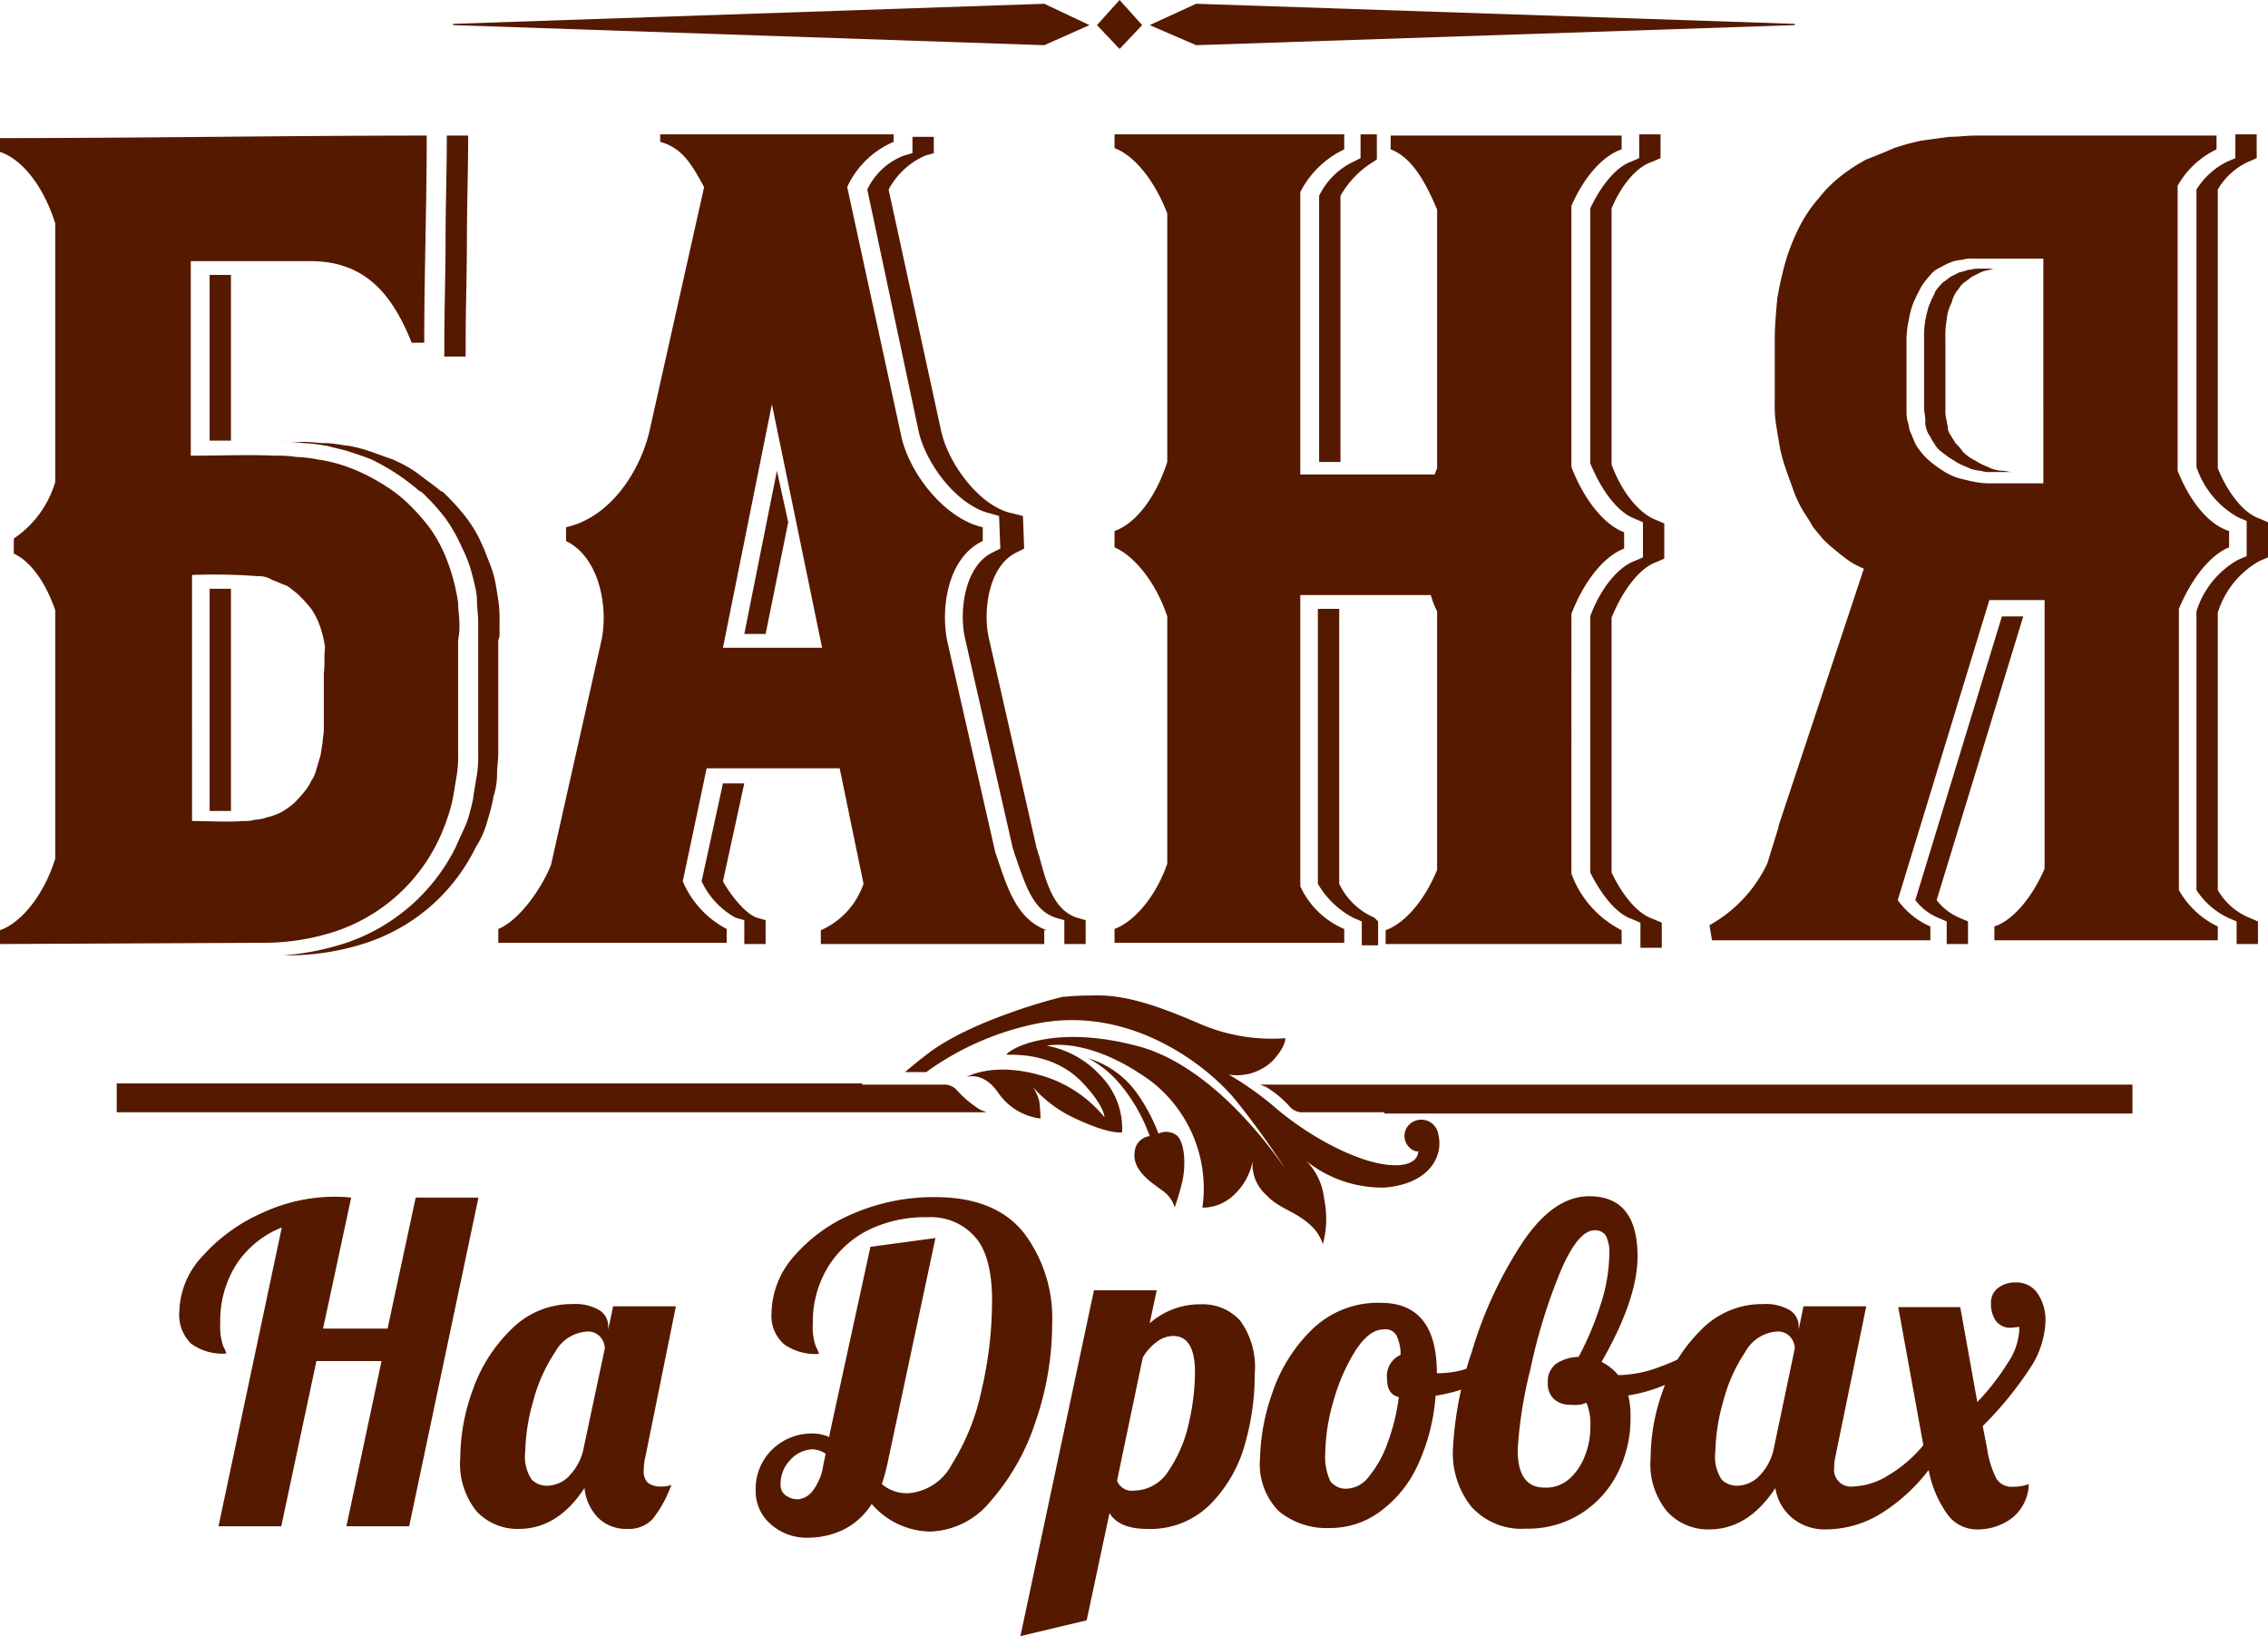
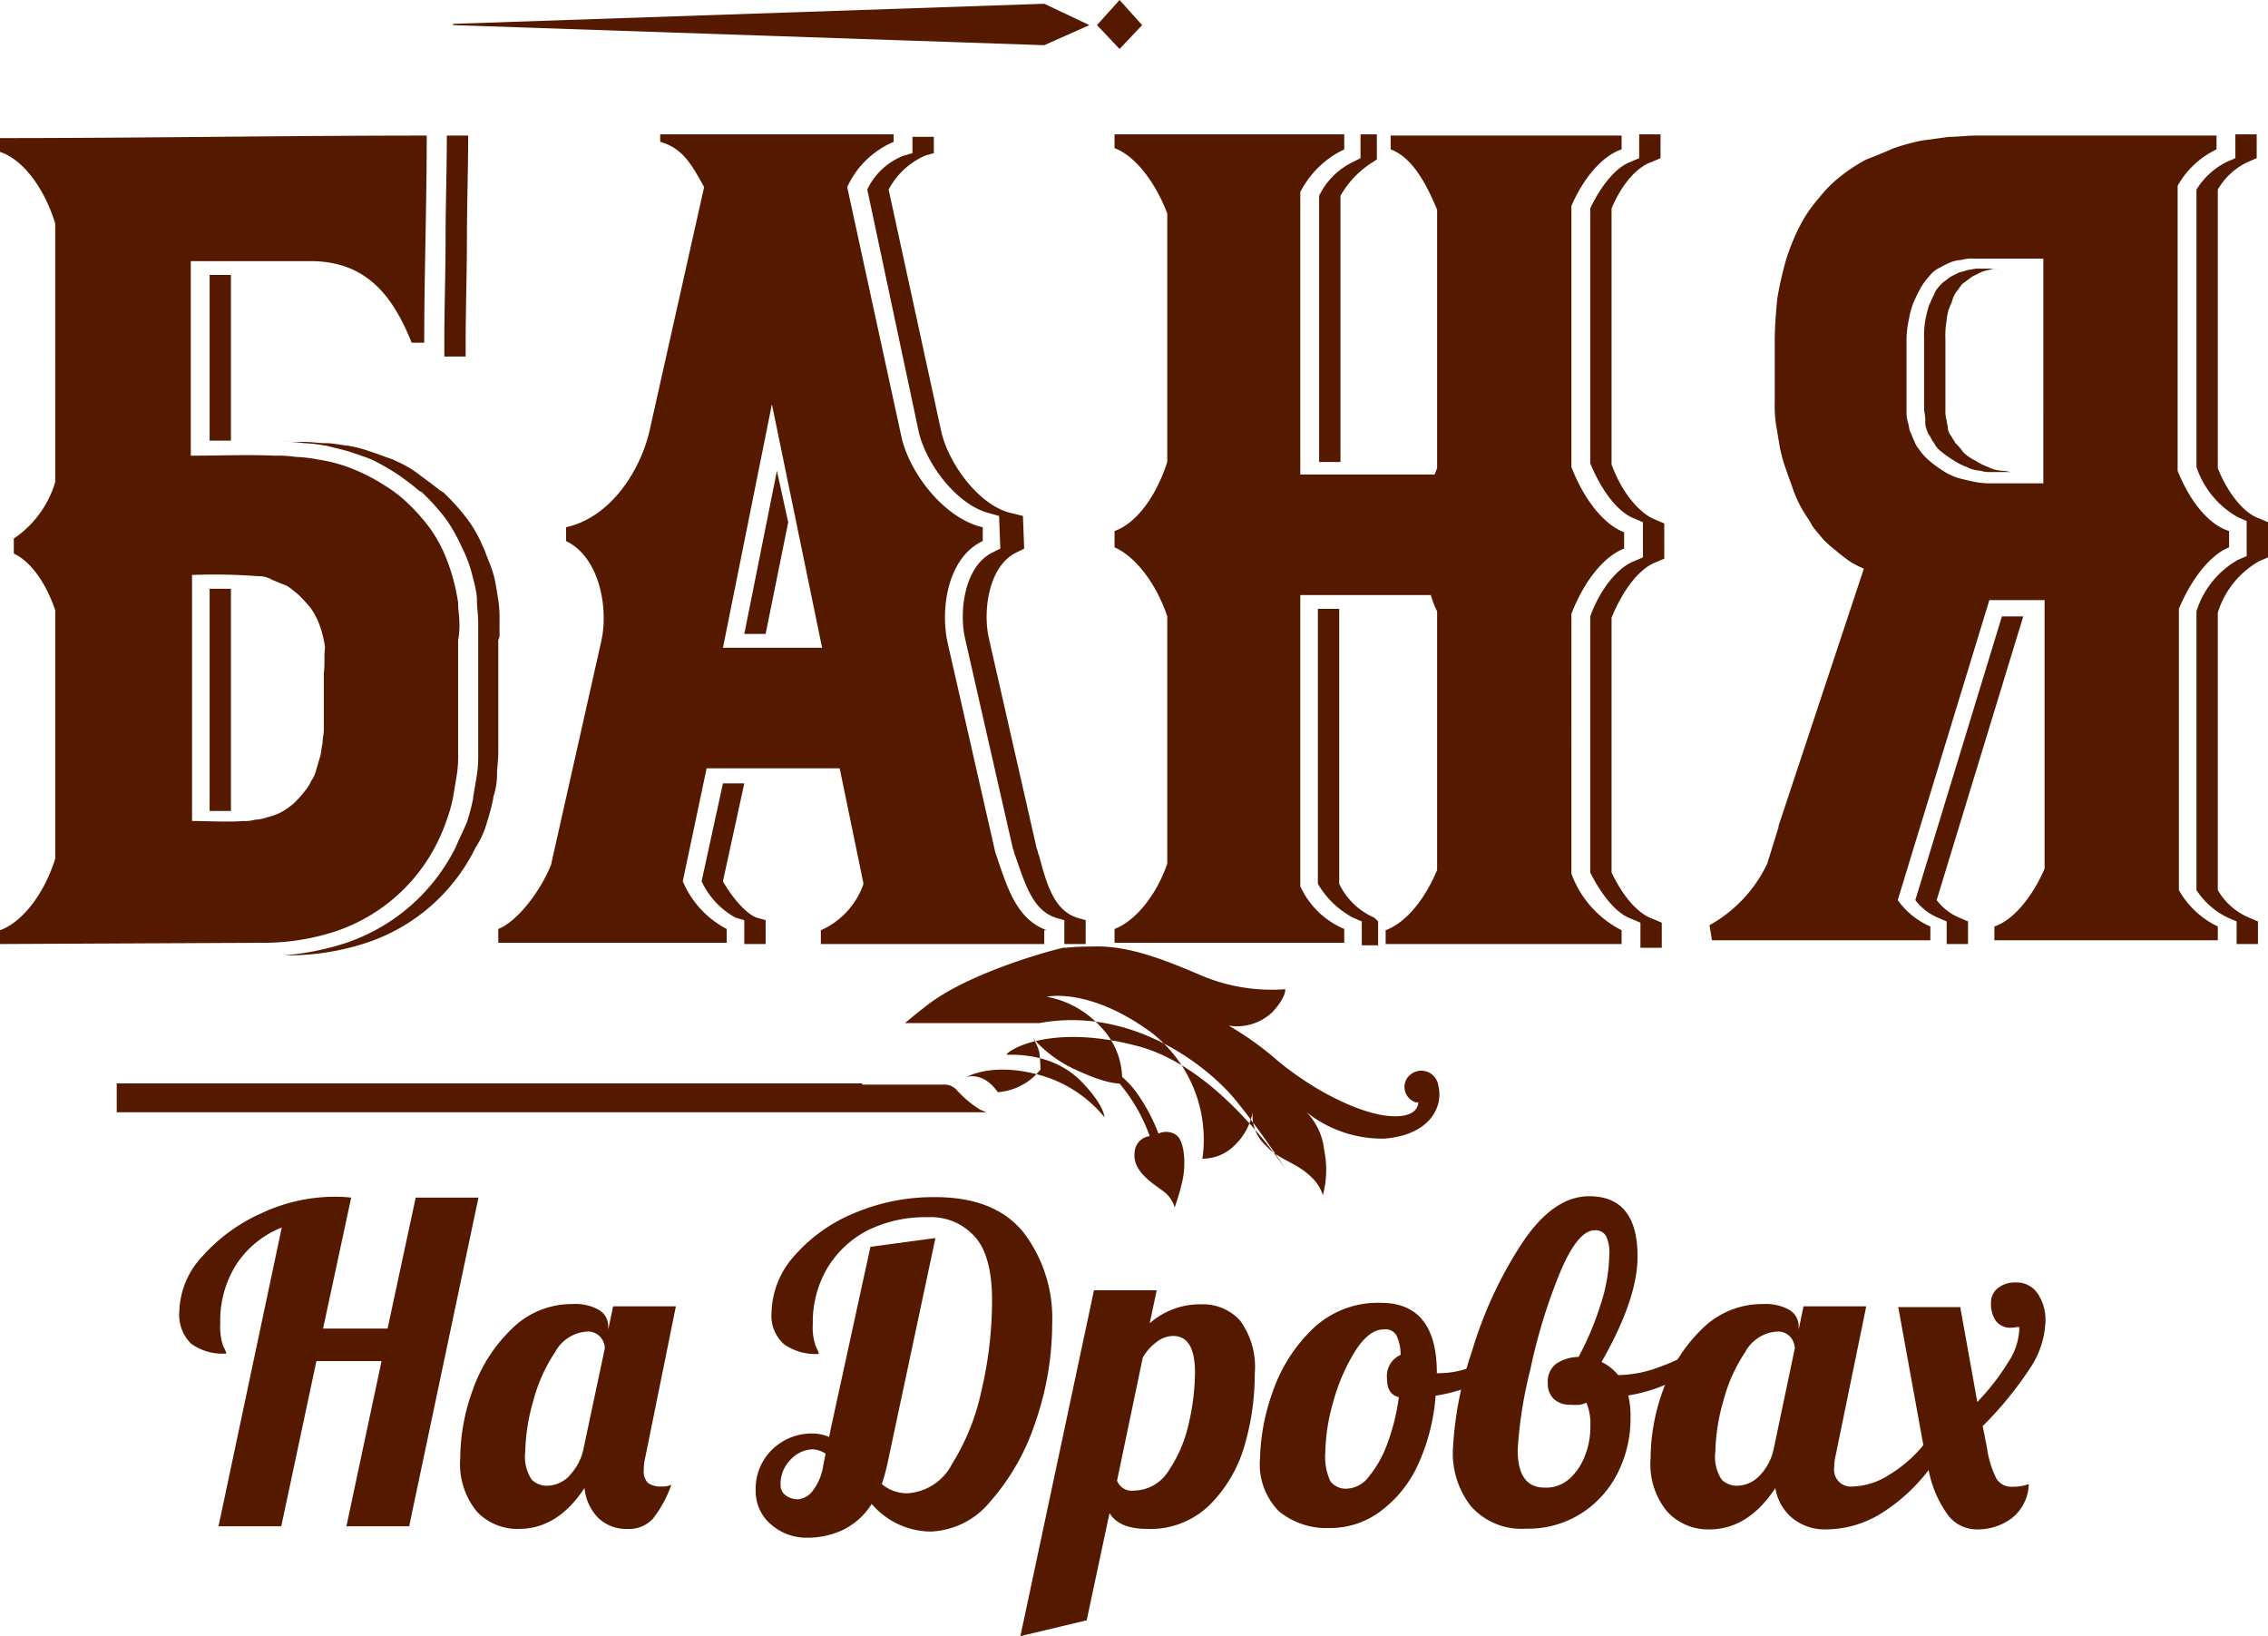
<svg xmlns="http://www.w3.org/2000/svg" viewBox="0 0 180.7 130.33">
  <title>logo-banya-small</title>
  <polygon points="87.4 2 89.2 3.9 91 2 89.2 0 87.4 2" style="fill:#551900;fill-rule:evenodd" />
  <polygon points="36.1 1.9 36.1 2 83.2 3.6 86.8 2 83.2 0.3 36.1 1.9" style="fill:#551900;fill-rule:evenodd" />
-   <polygon points="95.3 0.3 91.6 2 95.3 3.6 143 2 143 1.9 95.3 0.3" style="fill:#551900;fill-rule:evenodd" />
  <g style="isolation:isolate">
    <path d="M22.45,97.78a7.73,7.73,0,0,0-3.62,2.94,8.37,8.37,0,0,0-1.28,4.72,4.71,4.71,0,0,0,.24,1.81,2.77,2.77,0,0,1,.25.57,4.26,4.26,0,0,1-2.82-.79,3.23,3.23,0,0,1-.93-2.6,6.65,6.65,0,0,1,1.84-4.36,13.8,13.8,0,0,1,4.71-3.43,13.77,13.77,0,0,1,5.74-1.31c.33,0,.79,0,1.4.07l-2.24,10.43h5.14L33.12,95.4h5L32.6,121.58h-5l2.8-13.16H25.21l-2.8,13.16h-5Z" style="fill:#551900" />
    <path d="M38,120.42a6,6,0,0,1-1.33-4.27,16,16,0,0,1,1-5.44,12.41,12.41,0,0,1,3.08-4.83,6.77,6.77,0,0,1,4.88-2,3.76,3.76,0,0,1,2.13.49,1.51,1.51,0,0,1,.7,1.3v.24l.39-1.85h5L51.43,116a4.46,4.46,0,0,0-.14,1.12,1.29,1.29,0,0,0,.33,1,1.69,1.69,0,0,0,1.1.29,1.63,1.63,0,0,0,.77-.14A9.4,9.4,0,0,1,52,121a2.58,2.58,0,0,1-2,.79,3.21,3.21,0,0,1-2.32-.86,3.92,3.92,0,0,1-1.11-2.4q-2.13,3.25-5.21,3.26A4.47,4.47,0,0,1,38,120.42Zm7.34-2.85a4.33,4.33,0,0,0,1.17-2.26l1.68-7.91a1.44,1.44,0,0,0-.35-.89,1.32,1.32,0,0,0-1.09-.44,3.12,3.12,0,0,0-2.52,1.63,13,13,0,0,0-1.75,3.92,15.54,15.54,0,0,0-.63,4,3.29,3.29,0,0,0,.51,2.24,1.7,1.7,0,0,0,1.24.49A2.53,2.53,0,0,0,45.36,117.57Z" style="fill:#551900" />
    <path d="M61.46,121.46a3.44,3.44,0,0,1-1.25-2.72,4.35,4.35,0,0,1,1.33-3.29,4.52,4.52,0,0,1,3.22-1.26,3.27,3.27,0,0,1,1.3.28l.14-.7,3.15-14.45,5.18-.7-3.82,17.95a15.82,15.82,0,0,1-.45,1.65,3.09,3.09,0,0,0,2.06.73,4.28,4.28,0,0,0,3.52-2.31,18.13,18.13,0,0,0,2.36-5.88,31.36,31.36,0,0,0,.84-7.21c0-2.28-.45-4-1.34-5a4.68,4.68,0,0,0-3.77-1.59,10.38,10.38,0,0,0-4.7,1,8,8,0,0,0-3.28,3,8.43,8.43,0,0,0-1.19,4.51,4.47,4.47,0,0,0,.25,1.81,3.08,3.08,0,0,1,.24.57,4.32,4.32,0,0,1-2.78-.77,3,3,0,0,1-1-2.48,7,7,0,0,1,1.78-4.52,12.78,12.78,0,0,1,4.78-3.43,16.17,16.17,0,0,1,6.46-1.29c3.2,0,5.55.94,7.07,2.83a11.26,11.26,0,0,1,2.27,7.25,24,24,0,0,1-1.34,7.86,18.1,18.1,0,0,1-3.59,6.31A6.45,6.45,0,0,1,74.18,122a6.25,6.25,0,0,1-4.73-2.2,5.61,5.61,0,0,1-2.31,2.08,6.57,6.57,0,0,1-2.8.61A4.28,4.28,0,0,1,61.46,121.46Zm3.29-2.7a4.4,4.4,0,0,0,.85-2.08l.18-.88a2.07,2.07,0,0,0-1-.35,2.49,2.49,0,0,0-1.79.82,2.76,2.76,0,0,0-.8,2,1,1,0,0,0,.4.84,1.58,1.58,0,0,0,1,.32A1.66,1.66,0,0,0,64.75,118.76Z" style="fill:#551900" />
    <path d="M87.16,102.78h5l-.56,2.63a6.06,6.06,0,0,1,4.1-1.51,4,4,0,0,1,3.11,1.3,6.27,6.27,0,0,1,1.16,4.23A20.16,20.16,0,0,1,99.2,115a11,11,0,0,1-2.73,4.79,6.74,6.74,0,0,1-5.07,2c-1.5,0-2.49-.42-3-1.26l-1.82,8.54-5.28,1.26Zm5.94,14.39a10.86,10.86,0,0,0,1.61-3.77,18.44,18.44,0,0,0,.5-4.07c0-1.94-.58-2.91-1.75-2.91a2.21,2.21,0,0,0-1.28.46,4,4,0,0,0-1.13,1.26L89,117.94a1.24,1.24,0,0,0,1.33.8A3.3,3.3,0,0,0,93.1,117.17Z" style="fill:#551900" />
    <path d="M101.9,120.39a5.32,5.32,0,0,1-1.51-4.2,16.81,16.81,0,0,1,1-5.29,12.67,12.67,0,0,1,3.15-5,7.52,7.52,0,0,1,5.46-2.12q4.48,0,4.48,5.6v0a1.67,1.67,0,0,0,.39,0,7.18,7.18,0,0,0,2.66-.61,13.24,13.24,0,0,0,2.73-1.49l.31,1a8.36,8.36,0,0,1-2.64,1.83,13.46,13.46,0,0,1-3.55,1.07,15.93,15.93,0,0,1-1.44,5.57,9.48,9.48,0,0,1-3,3.67,6.66,6.66,0,0,1-4,1.3A6,6,0,0,1,101.9,120.39Zm7.17-2.78a8.74,8.74,0,0,0,1.47-2.63,16.61,16.61,0,0,0,.91-3.69c-.63-.14-.94-.63-.94-1.47a1.83,1.83,0,0,1,1.08-1.89,3.45,3.45,0,0,0-.35-1.59,1,1,0,0,0-1-.44c-.77,0-1.51.56-2.24,1.68a15.18,15.18,0,0,0-1.75,4,15.54,15.54,0,0,0-.66,4.13A4.58,4.58,0,0,0,106,118a1.56,1.56,0,0,0,1.4.58A2.32,2.32,0,0,0,109.07,117.61Z" style="fill:#551900" />
    <path d="M117.21,120a6.84,6.84,0,0,1-1.45-4.58,28.41,28.41,0,0,1,1.5-7.72,32.72,32.72,0,0,1,4-8.66c1.66-2.5,3.44-3.75,5.36-3.75,2.56,0,3.85,1.6,3.85,4.8q0,3.39-2.87,8.4a4,4,0,0,1,1.33,1.05,9.58,9.58,0,0,0,3.34-.67,13.24,13.24,0,0,0,3.06-1.54l.32,1a8.61,8.61,0,0,1-2.51,1.77,12.59,12.59,0,0,1-3.41,1.06,7,7,0,0,1,.18,1.75,9.63,9.63,0,0,1-1,4.38,8.13,8.13,0,0,1-2.9,3.25,7.9,7.9,0,0,1-4.41,1.23A5.38,5.38,0,0,1,117.21,120Zm7.8-2.17a4.69,4.69,0,0,0,1.26-1.85,6.16,6.16,0,0,0,.44-2.31,4.51,4.51,0,0,0-.31-1.93,3,3,0,0,1-.53.16,3.73,3.73,0,0,1-.73,0,1.88,1.88,0,0,1-1.33-.45,1.64,1.64,0,0,1-.49-1.26,1.8,1.8,0,0,1,.64-1.54,3.32,3.32,0,0,1,1.81-.56A23.83,23.83,0,0,0,127.5,104a13.51,13.51,0,0,0,.72-4.07,3,3,0,0,0-.27-1.49,1,1,0,0,0-.89-.44q-1.36,0-2.78,3.4a44.43,44.43,0,0,0-2.36,7.73,33.87,33.87,0,0,0-1,6.37c0,2,.71,3,2.14,3A2.75,2.75,0,0,0,125,117.83Z" style="fill:#551900" />
    <path d="M132.84,120.42a5.91,5.91,0,0,1-1.33-4.27,16,16,0,0,1,1-5.44,12.52,12.52,0,0,1,3.08-4.83,6.77,6.77,0,0,1,4.88-2,3.82,3.82,0,0,1,2.14.49,1.53,1.53,0,0,1,.7,1.3v.24l.38-1.85h5L146.24,116a3.81,3.81,0,0,0-.1.87,1.34,1.34,0,0,0,1.5,1.54,5.64,5.64,0,0,0,2.89-.94,10.51,10.51,0,0,0,2.71-2.35l-2-11h4.94l1.36,7.56a18.57,18.57,0,0,0,2.45-3.15,5.16,5.16,0,0,0,.88-2.42,1.69,1.69,0,0,0,0-.42,5.5,5.5,0,0,1-.59.07,1.42,1.42,0,0,1-1.26-.54,2.36,2.36,0,0,1-.39-1.42,1.44,1.44,0,0,1,.56-1.2,2.15,2.15,0,0,1,1.4-.44,2,2,0,0,1,1.75.87,3.75,3.75,0,0,1,.63,2.24,7.14,7.14,0,0,1-1.17,3.63,28.76,28.76,0,0,1-3.83,4.7l.35,1.79a7.64,7.64,0,0,0,.75,2.41,1.4,1.4,0,0,0,1.28.63,3.63,3.63,0,0,0,1.29-.21,3.57,3.57,0,0,1-1.33,2.7,4.52,4.52,0,0,1-2.8.91,2.9,2.9,0,0,1-2.31-1.14,9,9,0,0,1-1.54-3.59,14.23,14.23,0,0,1-4,3.59,8.44,8.44,0,0,1-4.22,1.14,4.06,4.06,0,0,1-2.61-.88,3.87,3.87,0,0,1-1.38-2.41q-2.17,3.28-5.25,3.29A4.43,4.43,0,0,1,132.84,120.42Zm7.33-2.85a4.33,4.33,0,0,0,1.17-2.26L143,107.4a1.44,1.44,0,0,0-.35-.89,1.3,1.3,0,0,0-1.08-.44,3.1,3.1,0,0,0-2.52,1.63,12.73,12.73,0,0,0-1.75,3.92,15.54,15.54,0,0,0-.63,4,3.3,3.3,0,0,0,.5,2.24,1.73,1.73,0,0,0,1.25.49A2.51,2.51,0,0,0,140.17,117.57Z" style="fill:#551900" />
  </g>
  <path d="M90.6,87.1a14.55,14.55,0,0,1,1.7,3.2,1.43,1.43,0,0,1,1.4.1c.7.5.8,2.4.5,3.7s-.6,2-.6,2.1a2.52,2.52,0,0,0-.9-1.3c-.8-.6-2.5-1.6-2.3-3.1a1.37,1.37,0,0,1,1.2-1.3,13.46,13.46,0,0,0-2.5-4.3,8.47,8.47,0,0,0-2.4-1.9A7.41,7.41,0,0,1,90.6,87.1Z" style="fill:#551900" />
  <path d="M68.7,86.4h6.4a1.35,1.35,0,0,1,1.1.4,8.47,8.47,0,0,0,1.9,1.6l.5.2H9.3V86.3H68.7Z" style="fill:#551900" />
-   <path d="M110.3,88.6h-6.4a1.35,1.35,0,0,1-1.1-.4,8.47,8.47,0,0,0-1.9-1.6l-.5-.2h69.5v2.3H110.3Z" style="fill:#551900" />
-   <path d="M82.7,85.6A10.12,10.12,0,0,1,88,89s0-.9-1.7-2.7c-2.5-2.7-6.1-2.2-6.1-2.3s.5-.4.7-.5,3.5-1.9,10-.1c5.9,1.7,10.6,8.4,11.5,9.7-.5-.8-2.2-3.3-3.9-5.4-2-2.5-8.1-7.6-15.7-6.2a22.68,22.68,0,0,0-9,3.9H72.1c.6-.5,1.2-1,2-1.6,3.8-2.8,11.2-4.6,10.7-4.4.2,0,.7-.1,2.2-.1,2.5-.1,5,.7,8.7,2.3a14.46,14.46,0,0,0,6.7,1.1s.1.6-1,1.8a4.09,4.09,0,0,1-3.5,1.1,24.7,24.7,0,0,1,3.9,2.8c2.9,2.4,6.5,4.2,8.9,4.4s2.3-1.1,2.3-1.1-.2.1-.6-.2a1.28,1.28,0,0,1-.3-1.7,1.37,1.37,0,0,1,2.5.6c.4,1.6-.6,3.9-4.3,4.2a9.71,9.71,0,0,1-6.2-2.1,5.05,5.05,0,0,1,1.4,3,7.78,7.78,0,0,1-.1,3.6,3.76,3.76,0,0,0-.6-1.1c-1.3-1.5-2.8-1.6-3.9-2.8a3.25,3.25,0,0,1-1.1-2.7,4.89,4.89,0,0,1-1.4,2.6,3.61,3.61,0,0,1-2.6,1.1,10.79,10.79,0,0,0-4-10c-5-3.7-8.4-2.9-8.4-2.9a7.66,7.66,0,0,1,4.3,2.4,6,6,0,0,1,1.7,4.5s-.9.2-3.5-1a10.12,10.12,0,0,1-3.6-2.6,3.83,3.83,0,0,1,.5,1.1,12.53,12.53,0,0,1,.1,1.4A4.79,4.79,0,0,1,79.5,87c-1.2-1.7-2.5-1.2-2.5-1.2S79,84.6,82.7,85.6Z" style="fill:#551900" />
+   <path d="M82.7,85.6A10.12,10.12,0,0,1,88,89s0-.9-1.7-2.7c-2.5-2.7-6.1-2.2-6.1-2.3s.5-.4.7-.5,3.5-1.9,10-.1c5.9,1.7,10.6,8.4,11.5,9.7-.5-.8-2.2-3.3-3.9-5.4-2-2.5-8.1-7.6-15.7-6.2H72.1c.6-.5,1.2-1,2-1.6,3.8-2.8,11.2-4.6,10.7-4.4.2,0,.7-.1,2.2-.1,2.5-.1,5,.7,8.7,2.3a14.46,14.46,0,0,0,6.7,1.1s.1.6-1,1.8a4.09,4.09,0,0,1-3.5,1.1,24.7,24.7,0,0,1,3.9,2.8c2.9,2.4,6.5,4.2,8.9,4.4s2.3-1.1,2.3-1.1-.2.1-.6-.2a1.28,1.28,0,0,1-.3-1.7,1.37,1.37,0,0,1,2.5.6c.4,1.6-.6,3.9-4.3,4.2a9.71,9.71,0,0,1-6.2-2.1,5.05,5.05,0,0,1,1.4,3,7.78,7.78,0,0,1-.1,3.6,3.76,3.76,0,0,0-.6-1.1c-1.3-1.5-2.8-1.6-3.9-2.8a3.25,3.25,0,0,1-1.1-2.7,4.89,4.89,0,0,1-1.4,2.6,3.61,3.61,0,0,1-2.6,1.1,10.79,10.79,0,0,0-4-10c-5-3.7-8.4-2.9-8.4-2.9a7.66,7.66,0,0,1,4.3,2.4,6,6,0,0,1,1.7,4.5s-.9.2-3.5-1a10.12,10.12,0,0,1-3.6-2.6,3.83,3.83,0,0,1,.5,1.1,12.53,12.53,0,0,1,.1,1.4A4.79,4.79,0,0,1,79.5,87c-1.2-1.7-2.5-1.2-2.5-1.2S79,84.6,82.7,85.6Z" style="fill:#551900" />
  <path d="M36.6,49.6c0-.5-.1-1-.1-1.6a16.25,16.25,0,0,0-.4-1.9,15.87,15.87,0,0,0-.7-2h0A11.25,11.25,0,0,0,34.2,42a16.24,16.24,0,0,0-1.8-2h0a10.92,10.92,0,0,0-1.7-1.3,16.18,16.18,0,0,0-1.8-1h0a13.36,13.36,0,0,0-1.8-.7,11.63,11.63,0,0,0-1.8-.4h0a9.85,9.85,0,0,0-1.7-.2,9.7,9.7,0,0,0-1.7-.1c-2.2-.1-4.5,0-6.7,0V20.8h9.5c4.3,0,6.5,2.5,8.1,6.5h1c0-5.5.2-11,.2-16.5-11.3,0-22.6.2-34,.2v1.1c1.8.6,3.5,2.8,4.4,5.7V38.4a8.26,8.26,0,0,1-3.3,4.5v1.2c1.3.6,2.5,2.2,3.3,4.5V68.4c-.9,2.9-2.7,5.1-4.4,5.7v1.1l21-.1a18.36,18.36,0,0,0,5.7-.9,14,14,0,0,0,8.1-7,15.39,15.39,0,0,0,.8-1.9,12.09,12.09,0,0,0,.5-1.8h0l.3-1.8a9.7,9.7,0,0,0,.1-1.7V58.4h0V51h0A6.15,6.15,0,0,0,36.6,49.6Zm-10.8,4h0v4.5c0,.4-.1.7-.1,1.1h0c-.1.4-.1.8-.2,1.1s-.2.7-.3,1a2.47,2.47,0,0,1-.4.9,3.51,3.51,0,0,1-.5.8,9,9,0,0,1-.9,1,6.07,6.07,0,0,1-1,.7,4.87,4.87,0,0,1-1.1.4,3.55,3.55,0,0,1-1,.2h0a2.77,2.77,0,0,1-.9.1c-1.3.1-2.8,0-4.1,0V45.8a46.88,46.88,0,0,1,5.3.1,2,2,0,0,1,1.1.3c.3.1.7.3,1,.4s.6.4,1,.7a12,12,0,0,1,1.1,1.2,6.11,6.11,0,0,1,.7,1.4,8.47,8.47,0,0,1,.4,1.7C25.8,52.2,25.9,52.9,25.8,53.6ZM129.4,42.4v1.3c-1.6.6-3.2,2.6-4.2,5.2V69.6a8.22,8.22,0,0,0,4,4.5v1.1H110.4V74.1c1.6-.6,3.1-2.4,4.1-4.8V48.7a6.94,6.94,0,0,1-.5-1.3H103.6V70.6a6.72,6.72,0,0,0,3.5,3.4v1.1H88.8V74c1.6-.6,3.3-2.6,4.2-5.2V49.1c-.9-2.7-2.6-4.8-4.2-5.5V42.3c1.7-.6,3.3-2.7,4.2-5.5V17c-1-2.6-2.6-4.6-4.2-5.2V10.7h18.3v1.2a7.56,7.56,0,0,0-3.5,3.4V37.8h10.7c.1-.2.1-.3.2-.5V16.7c-1-2.4-2.1-4.2-3.7-4.8V10.8h18.4v1.1c-1.5.5-3,2.2-4,4.5V37.2C126.2,39.8,127.8,41.8,129.4,42.4Zm44.1-4.9V14.8a7,7,0,0,1,3.1-2.9V10.8H157.4c-.7,0-1.4.1-2.1.1l-2.2.3h0a18,18,0,0,0-2.2.6c-.7.3-1.4.6-2.2.9a13.73,13.73,0,0,0-2,1.3,10.22,10.22,0,0,0-1.8,1.8,10.71,10.71,0,0,0-1.5,2.2,16.87,16.87,0,0,0-1.1,2.7,28.17,28.17,0,0,0-.7,3.1c-.1,1.1-.2,2.2-.2,3.4V32a10.87,10.87,0,0,0,.1,1.8l.3,1.8a12.09,12.09,0,0,0,.5,1.8c.2.6.4,1.1.6,1.7a10.74,10.74,0,0,0,.7,1.5c.3.5.6.9.8,1.3h0c.2.3.5.6.8,1h0a9,9,0,0,0,1,.9h0a14.7,14.7,0,0,0,1.3,1h0a9.29,9.29,0,0,0,1,.5l-6.8,20.5v.1l-.9,2.9a11,11,0,0,1-4.6,4.9l.2,1.2h17.4V73.8a6.2,6.2,0,0,1-2.6-2.1l7.3-23.9h4.4V69.2c-1,2.3-2.5,4.1-4,4.6v1.1h17.8V73.8a7,7,0,0,1-3.1-2.9V48.5c1-2.4,2.5-4.3,4-4.9V42.3C176,41.8,174.5,40,173.5,37.5Zm-10.7,1h-4a6.6,6.6,0,0,1-1.4-.1c-.5-.1-.9-.2-1.3-.3h0a4.88,4.88,0,0,1-1.3-.6,9.38,9.38,0,0,1-1.2-.9h0a5,5,0,0,1-.7-.8,2.51,2.51,0,0,1-.4-.7h0c-.1-.2-.2-.5-.3-.7s-.1-.5-.2-.8-.1-.6-.1-1h0V31.5h0V27a7.77,7.77,0,0,1,.2-1.6,5.73,5.73,0,0,1,.4-1.4h0a13.39,13.39,0,0,1,.6-1.2,7.05,7.05,0,0,1,.7-.9,2.1,2.1,0,0,1,.8-.6,5.9,5.9,0,0,1,.8-.4h0a2.92,2.92,0,0,1,.9-.2,2.77,2.77,0,0,1,.9-.1h5.6ZM83.4,74.1c-2.5-.9-3.2-3.6-4.1-6.2L75.5,51.2c-.6-2.7,0-6.8,2.8-8.1V42c-3.1-.7-5.9-4.4-6.5-7.3L67.5,14.9a7.14,7.14,0,0,1,3.7-3.6v-.6H52.6v.6c1.8.5,2.5,1.8,3.5,3.6L51.8,34.1c-.7,3.3-3.1,7.1-6.7,7.9v1.1c2.7,1.3,3.4,5.4,2.8,8l-4,17.8c-.9,2.2-2.7,4.5-4.2,5.1v1.1H57.9V74a7.62,7.62,0,0,1-3.5-3.8l1.9-9H66.9l1.9,9.2a6.26,6.26,0,0,1-3.4,3.7v1.1H83.2V74.1ZM57.6,51.6l3.9-19.4,4,19.4Zm-22-40.8h1.7c0,2.8-.1,5.6-.1,8.3s-.1,5.5-.1,8.2v1.1H35.4V27.3c0-2.7.1-5.5.1-8.2s.1-5.5.1-8.3ZM16.7,21.9h1.7V35.1H16.7Zm91.7-9.3V10.7h1.3v2l-.3.2a7.51,7.51,0,0,0-2.6,2.7V36.8h-1.7V15.6a5.78,5.78,0,0,1,2.7-2.7ZM61.9,37.5l.9,4.1L61,50.5H59.3Zm91.4-4.9V27a7.57,7.57,0,0,1,.1-1.5,10.38,10.38,0,0,1,.3-1.2l.1-.2c.1-.3.3-.6.4-.9a4.35,4.35,0,0,1,.6-.7c.3-.2.5-.4.7-.5l.6-.3a6.37,6.37,0,0,0,.7-.2h0c.2,0,.5-.1.7-.1h1.7a1.48,1.48,0,0,0-.7.1h0a2.54,2.54,0,0,0-.7.2l-.6.3c-.2.1-.4.3-.7.5s-.4.5-.6.7a2.47,2.47,0,0,0-.4.9l-.1.2a3.5,3.5,0,0,0-.3,1.2A6.62,6.62,0,0,0,155,27v5.7a2.49,2.49,0,0,0,.1.8c0,.2.1.4.1.7,0,.1.1.2.1.3l.2.3c.1.2.2.3.3.5a4.35,4.35,0,0,1,.6.7h0a3.59,3.59,0,0,0,1,.7,4.67,4.67,0,0,0,1,.5l.2.1a2.92,2.92,0,0,0,.9.2c.3,0,.6.1.8.1h-1.7a2.2,2.2,0,0,1-.8-.1,2.92,2.92,0,0,1-.9-.2l-.2-.1a4.67,4.67,0,0,1-1-.5,8.65,8.65,0,0,1-1-.7h0a1.87,1.87,0,0,1-.6-.7,2.19,2.19,0,0,1-.3-.5l-.2-.3c0-.1-.1-.2-.1-.3a1.48,1.48,0,0,1-.1-.7c0-.4-.1-.7-.1-.9ZM39.7,51v8.4h0V60c0,.6-.1,1.1-.1,1.7a5.66,5.66,0,0,1-.3,1.8v.1a18,18,0,0,1-.5,1.9,7.22,7.22,0,0,1-.9,2,14.87,14.87,0,0,1-8.7,7.6,19.86,19.86,0,0,1-6,1h-.6a21.12,21.12,0,0,0,5-1,15.17,15.17,0,0,0,8.7-7.6c.3-.7.6-1.3.9-2a18,18,0,0,0,.5-1.9v-.1l.3-1.8a10.28,10.28,0,0,0,.1-1.7v-.6h0V49.9h0v-.4c0-.5-.1-1.1-.1-1.7s-.2-1.3-.4-2.1a10.66,10.66,0,0,0-.7-1.9l-.1-.2a13.39,13.39,0,0,0-1.3-2.3,18,18,0,0,0-1.9-2.1l-.2-.1h0a19.23,19.23,0,0,0-1.7-1.3,18.58,18.58,0,0,0-1.9-1.1l-.2-.1h0c-.5-.2-1.1-.4-1.7-.6s-1.2-.3-1.9-.5h-.1a11.14,11.14,0,0,0-1.7-.2,9.7,9.7,0,0,0-1.7-.1h1.7c.6,0,1.2.1,1.7.1s1.1.1,1.7.2h.1a10.55,10.55,0,0,1,1.9.5c.6.2,1.1.4,1.7.6h0l.2.1a9.3,9.3,0,0,1,1.9,1.1c.5.4,1.1.8,1.7,1.3h0l.2.1a18,18,0,0,1,1.9,2.1,10.46,10.46,0,0,1,1.3,2.3l.1.2c.2.6.5,1.2.7,1.9s.3,1.5.4,2.1a10.28,10.28,0,0,1,.1,1.7v.4h0v.8ZM156.1,73.1l.7.3v1.8h-1.7V73.4l-.7-.3a4.42,4.42,0,0,1-1.8-1.4l6.9-22.6h1.7l-6.9,22.6A4.42,4.42,0,0,0,156.1,73.1Zm24.6-31.5v2.8l-.7.3a7.14,7.14,0,0,0-3.3,4.1V70.9a5.15,5.15,0,0,0,2.5,2.2l.7.3v1.8h-1.7V73.4l-.7-.3a6.18,6.18,0,0,1-2.5-2.2V48.7a7.14,7.14,0,0,1,3.3-4.1l.7-.3V41.5l-.7-.3a7.22,7.22,0,0,1-3.3-4V15.1a6,6,0,0,1,2.4-2.2l.7-.3V10.7h1.7v1.9l-.7.3a5.44,5.44,0,0,0-2.4,2.2V37.3c.8,2,2.1,3.6,3.3,4ZM60.3,73.1l.7.2v1.9H59.3V73.3l-.7-.2a6.38,6.38,0,0,1-2.7-2.9l1.7-7.8h1.7l-1.7,7.8C58.2,71.3,59.4,72.8,60.3,73.1Zm25.5,0,.7.2v1.9H84.8V73.3l-.7-.2c-1.8-.6-2.4-2.6-3.2-4.9-.1-.2-.1-.4-.2-.6L76.9,50.9c-.5-2.1-.1-5.8,2.2-6.9l.6-.3-.1-2.6-.7-.2c-2.6-.6-5.1-3.9-5.7-6.5L69.1,15.1A5.32,5.32,0,0,1,72,12.4l.7-.2V10.9h1.7v1.3l-.7.2a6.06,6.06,0,0,0-2.9,2.7L75,34.4c.6,2.6,3.1,6,5.7,6.5l.8.2.1,2.6L81,44c-2.3,1.1-2.7,4.8-2.2,6.9l3.8,16.7c.1.2.1.4.2.6C83.4,70.5,84,72.5,85.8,73.1Zm24,.3v1.9h-1.3V73.4l-.7-.3a7.09,7.09,0,0,1-2.8-2.7V48.5h1.7V70.4a5.52,5.52,0,0,0,2.8,2.7l.3.3Zm22.1-32,.7.3v2.8l-.7.3c-1.3.5-2.6,2.2-3.5,4.4V69.5c.9,1.9,2.1,3.3,3.3,3.7l.7.3v2h-1.7v-2l-.7-.3c-1.2-.4-2.4-1.9-3.3-3.7V49.1c.8-2.2,2.2-3.9,3.5-4.4l.7-.3V41.6l-.7-.3c-1.3-.5-2.6-2.2-3.5-4.4V16.6c.9-1.9,2.1-3.3,3.2-3.7l.7-.3V10.7h1.7v1.9l-.7.3c-1.2.4-2.4,1.8-3.2,3.7V37C129.2,39.2,130.6,40.9,131.9,41.4ZM18.4,64.6H16.7V46.9h1.7Z" style="fill:#551900;fill-rule:evenodd" />
</svg>